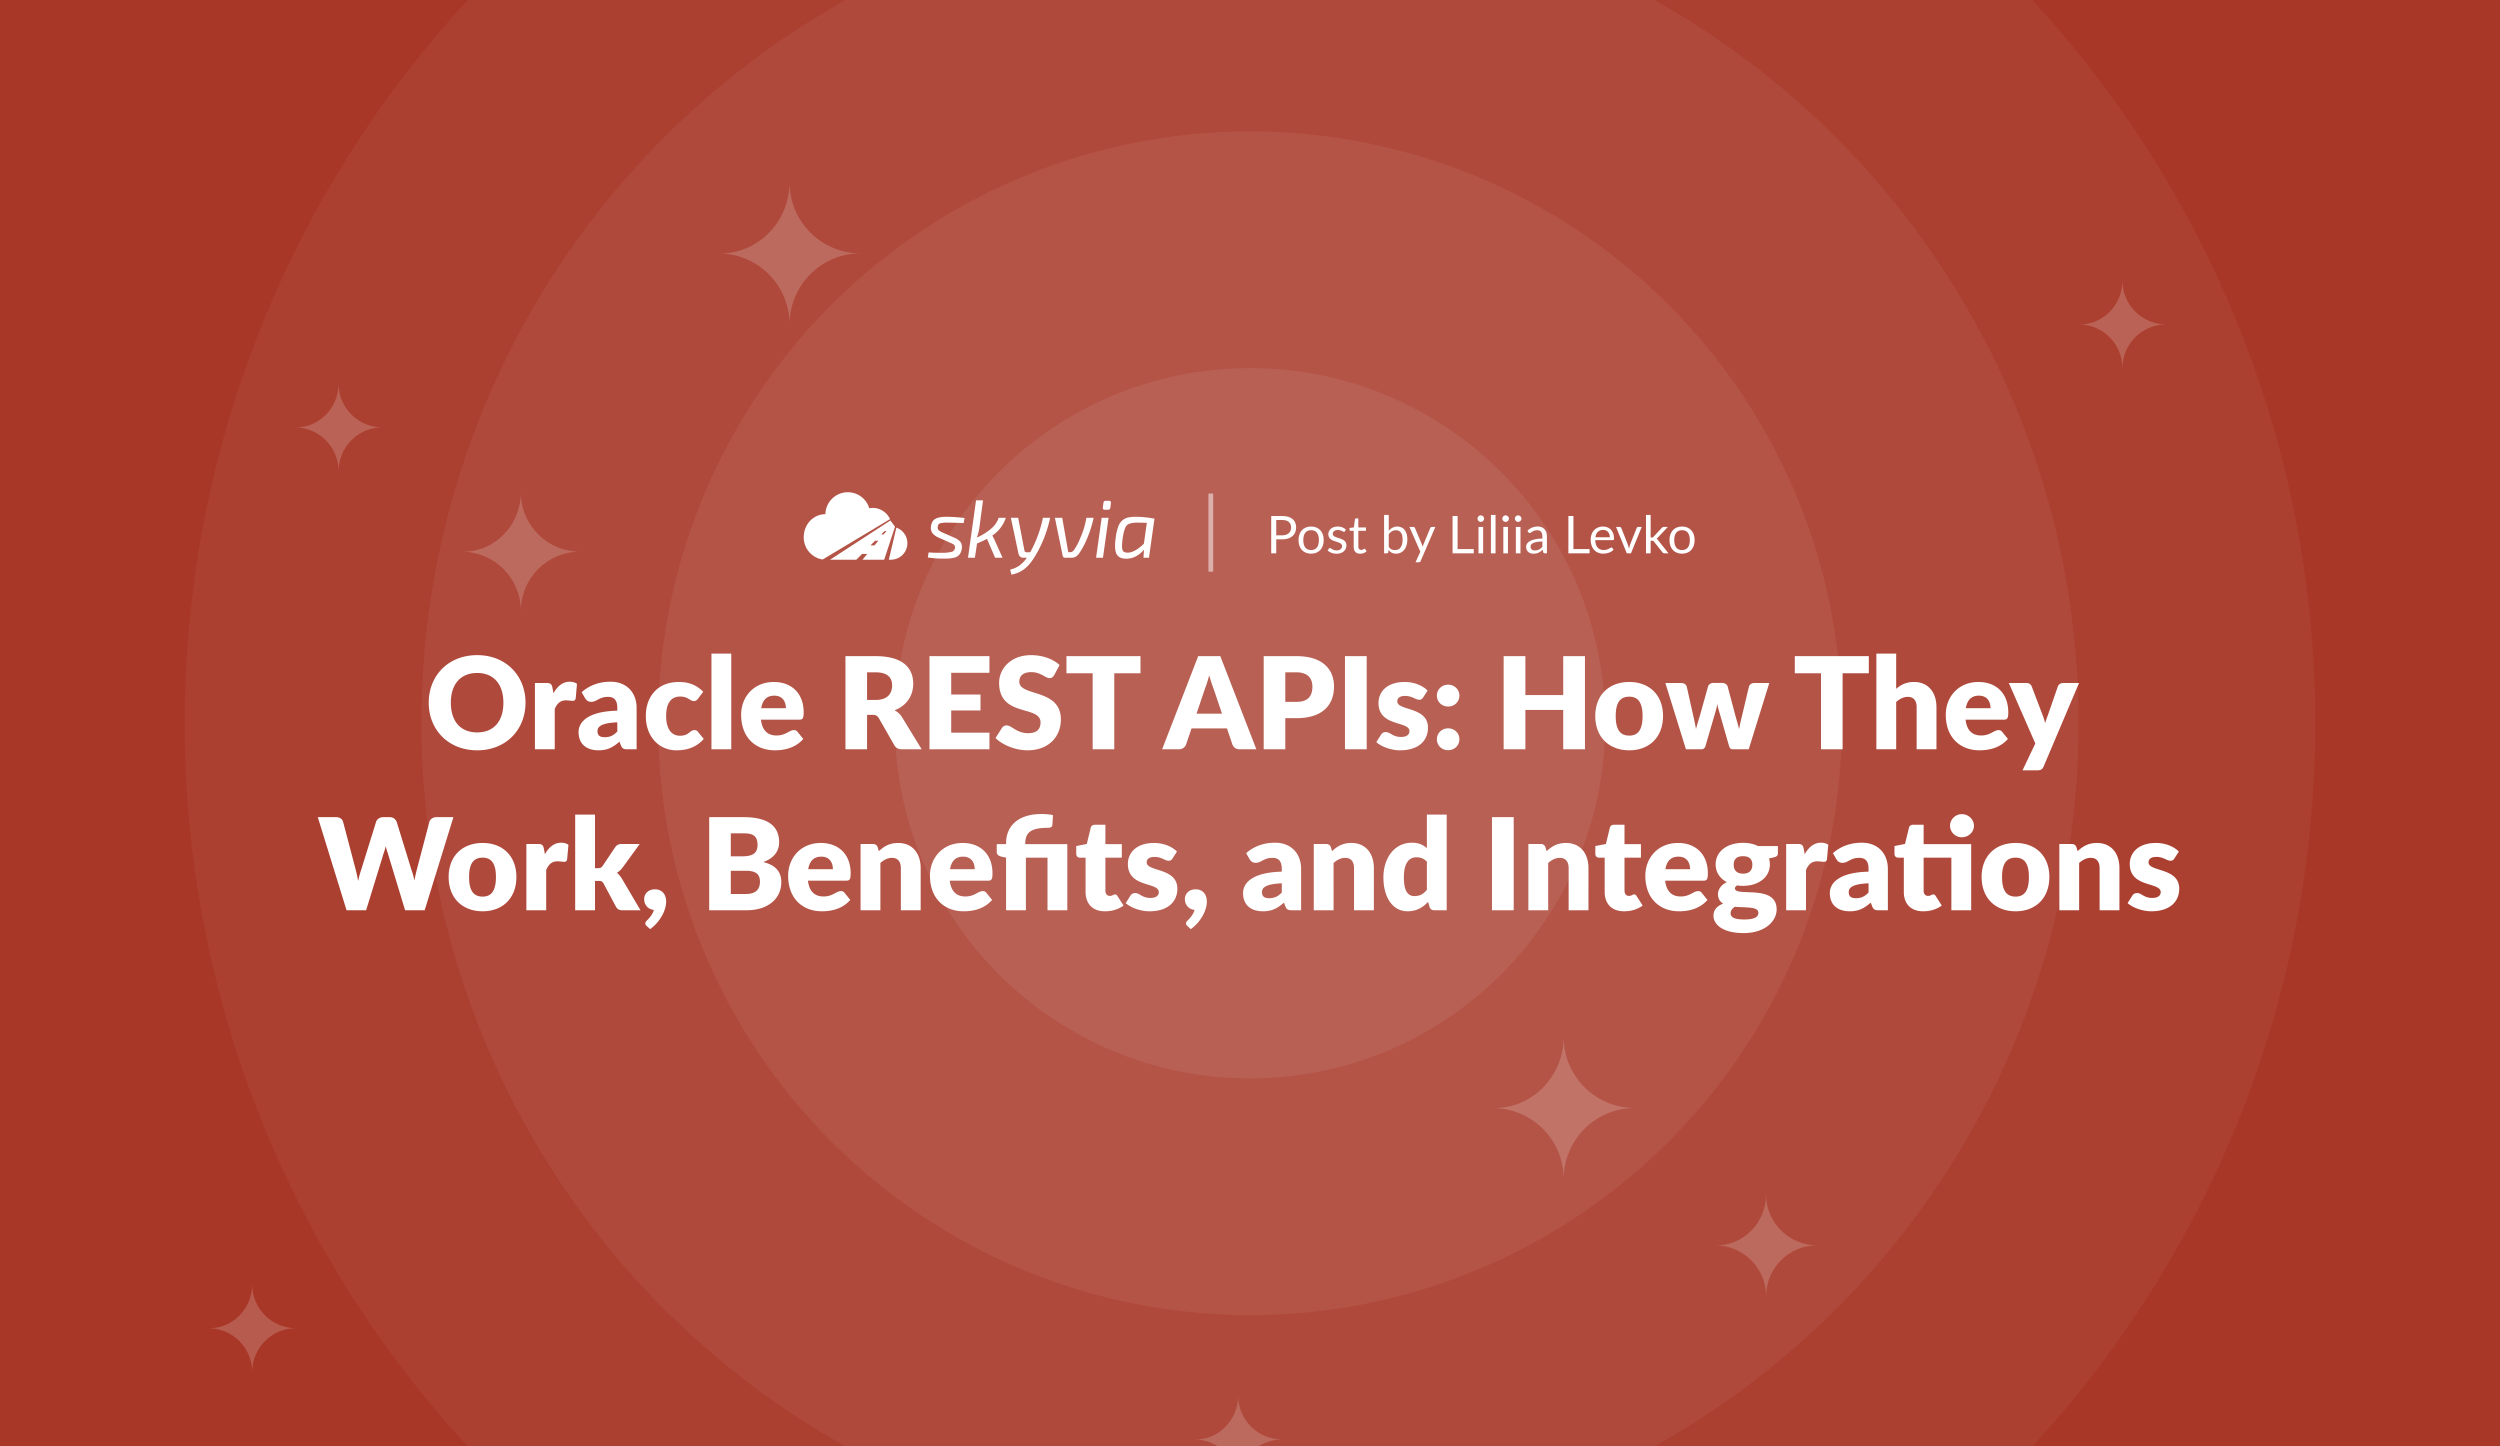
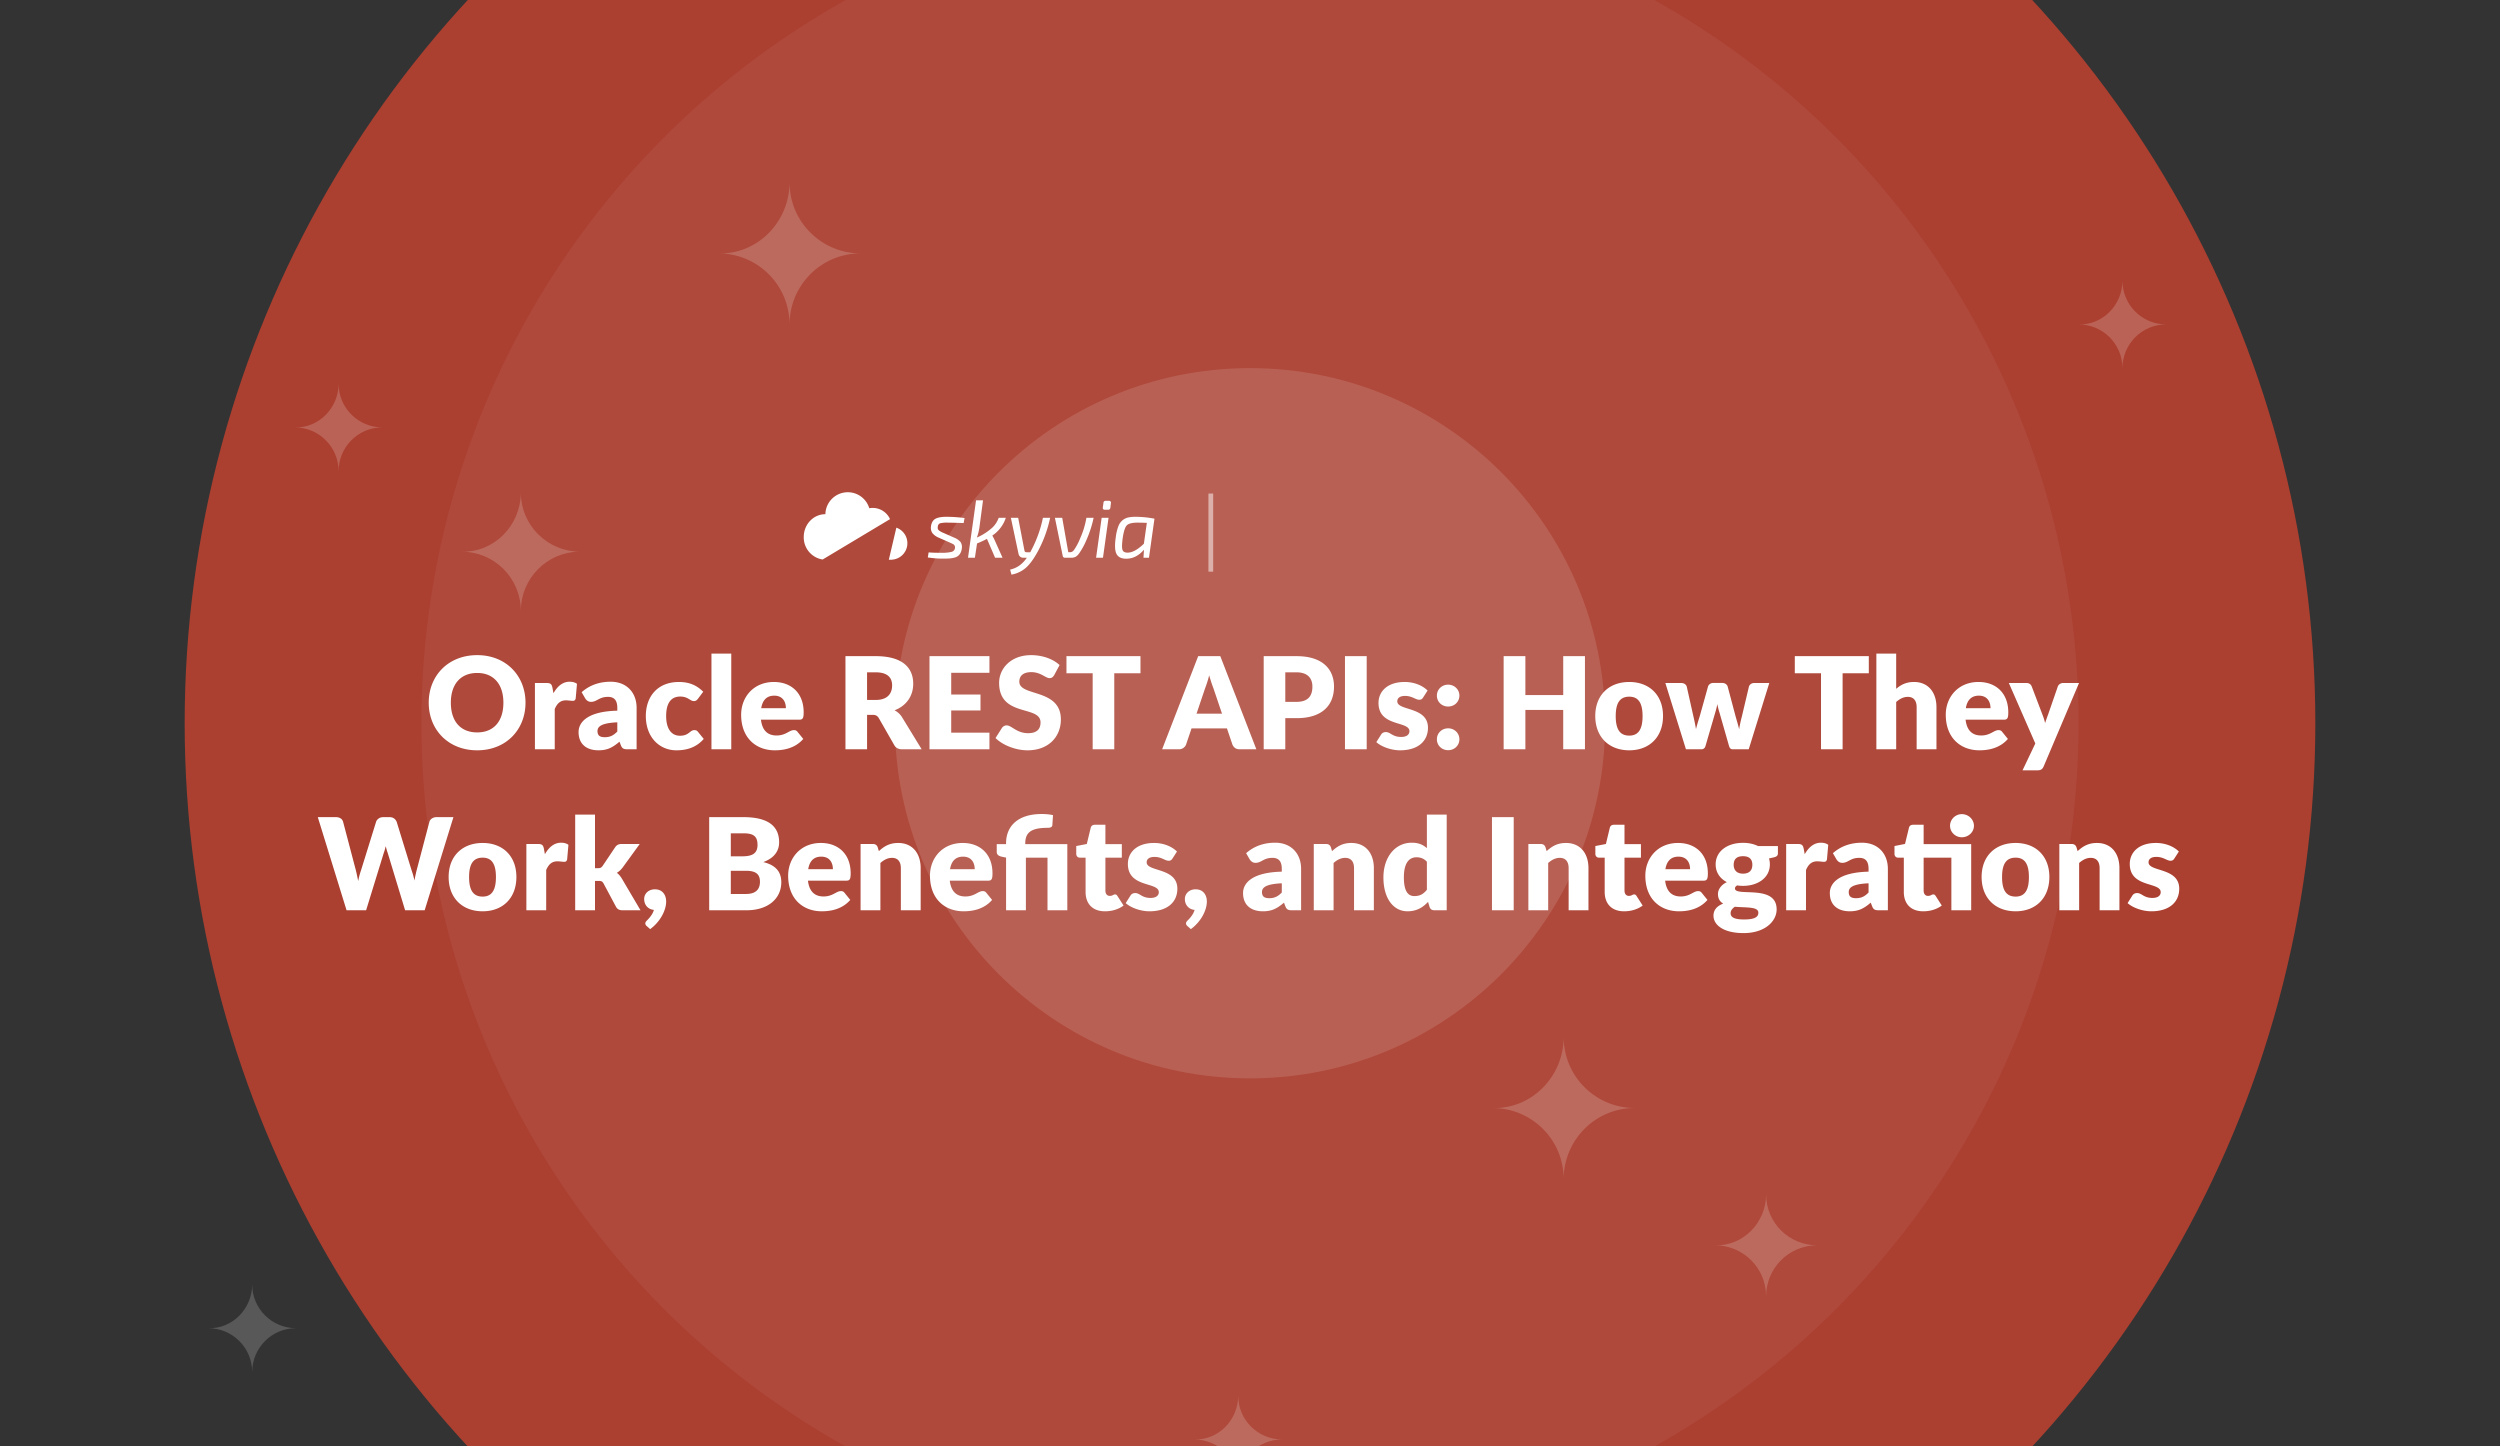
<svg xmlns="http://www.w3.org/2000/svg" width="2112" height="1222" fill="none">
  <rect width="100%" height="100%" fill="#333333" stroke="none" />
  <g clip-path="url(#oracle-rest-apis-how-they-work-benefits-and-integrations__a)">
-     <path fill="#A83728" d="M0 0h2112v1222H0z" />
    <circle cx="1056" cy="611" r="900" fill="#AB3F30" />
    <circle cx="1056" cy="611" r="700" fill="#AF493B" />
-     <circle cx="1056" cy="611" r="500" fill="#B45447" />
    <circle cx="1056" cy="611" r="300" fill="#B96054" />
    <path opacity=".18" fill-rule="evenodd" clip-rule="evenodd" d="M286.03 324c0 20.81 16.894 37.064 37.03 37.064-20.788 0-37.03 16.911-37.03 37.069 0-20.81-16.894-37.069-37.03-37.069 20.136.652 37.03-16.254 37.03-37.064Zm1507-87c0 20.81 16.89 37.064 37.03 37.064-20.79 0-37.03 16.911-37.03 37.069 0-20.81-16.89-37.069-37.03-37.069 20.14.652 37.03-16.254 37.03-37.064Zm-1580 848c0 20.81 16.894 37.06 37.03 37.06-20.788 0-37.03 16.91-37.03 37.07 0-20.81-16.894-37.07-37.03-37.07 20.136.66 37.03-16.25 37.03-37.06ZM1492 1009c0 24.17 19.62 43.04 43 43.04-24.14 0-43 19.64-43 43.05 0-24.17-19.62-43.05-43-43.05 23.38.76 43-18.87 43-43.04ZM440 416c0 28.099 22.811 50.046 50 50.046-28.069 0-50 22.834-50 50.053 0-28.099-22.811-50.053-50-50.053 27.189.88 50-21.947 50-50.046Zm606.03 763c0 20.81 16.89 37.06 37.03 37.06-20.79 0-37.03 16.91-37.03 37.07 0-20.81-16.89-37.07-37.03-37.07 20.14.66 37.03-16.25 37.03-37.06ZM1321 876c0 33.719 27.37 60.056 60 60.056-33.68 0-60 27.4-60 60.063 0-33.719-27.37-60.063-60-60.063 32.63 1.055 60-26.337 60-60.056ZM667 154c0 33.719 27.373 60.056 60 60.056-33.683 0-60 27.4-60 60.063 0-33.719-27.373-60.063-60-60.063 32.627 1.055 60-26.337 60-60.056Z" fill="#fff" />
    <path d="M443.949 593.634c0 22.734-16.362 40.23-40.824 40.23-24.516 0-40.932-17.496-40.932-40.23 0-22.734 16.416-40.176 40.932-40.176 24.462 0 40.824 17.55 40.824 40.176Zm-18.684 0c0-15.606-8.208-25.11-22.14-25.11-14.04 0-22.248 9.504-22.248 25.11 0 15.768 8.208 25.11 22.248 25.11 13.932 0 22.14-9.342 22.14-25.11Zm41.433-12.69.864 4.698c3.456-6.048 7.884-9.72 13.716-9.72 2.538 0 4.59.594 6.156 1.782l-1.08 12.312c-.378 1.566-1.134 2.052-2.592 2.052-1.188 0-3.834-.432-5.562-.432-4.914 0-7.56 2.754-9.558 7.344V633h-16.74v-55.998h9.936c3.348 0 4.266 1.08 4.86 3.942Zm27.697 9.072-3.024-5.238c6.75-5.994 15.066-8.856 24.516-8.856 13.608 0 21.924 9.288 21.924 22.086V633h-7.668c-3.186 0-4.536-.594-5.616-3.348l-1.188-3.078c-5.616 4.752-10.044 7.29-17.712 7.29-10.26 0-16.848-5.346-16.848-15.444 0-7.992 7.074-17.442 32.724-18.036v-2.376c0-6.534-2.808-9.288-7.776-9.288-7.884 0-9.234 4.212-14.472 4.212-2.322 0-3.834-1.35-4.86-2.916Zm27.108 27.972v-7.776c-13.392.594-16.74 3.564-16.74 7.398 0 3.834 2.106 5.184 6.156 5.184 4.32 0 7.29-1.404 10.584-4.806Zm72.585-33.588-4.428 5.886c-1.026 1.242-1.728 1.998-3.456 1.998-3.24 0-4.86-3.834-11.556-3.834-8.208 0-11.88 6.21-11.88 16.416 0 10.746 4.374 16.686 11.664 16.686 7.776 0 8.208-4.752 12.204-4.752 1.35 0 2.322.486 3.024 1.458l4.86 5.994c-6.858 7.884-15.552 9.612-23.22 9.612-13.716 0-25.704-10.584-25.704-28.998 0-16.2 9.72-28.728 27.972-28.728 8.802 0 15.174 2.862 20.52 8.262Zm6.947-32.238h16.74V633h-16.74v-80.838Zm74.117 55.836H642.86c1.08 9.342 5.886 13.338 13.176 13.338 7.83 0 10.692-4.536 14.688-4.536 1.35 0 2.322.486 3.024 1.458l4.86 5.994c-6.858 7.884-16.416 9.612-24.084 9.612-15.66 0-28.404-10.26-28.404-30.078 0-14.958 10.584-27.648 27.648-27.648 14.796 0 25.164 9.45 25.164 25.65 0 4.968-.756 6.21-3.78 6.21Zm-32.076-9.72h20.844c0-5.292-2.592-10.584-9.828-10.584-6.318 0-9.882 3.726-11.016 10.584Zm118.801 7.344L778.617 633h-16.524c-3.078 0-5.238-1.134-6.588-3.456l-13.068-22.842c-1.242-1.944-2.484-2.808-5.292-2.808h-4.644V633h-18.252v-78.678h25.596c22.788 0 31.644 9.936 31.644 23.328 0 10.098-5.562 18.522-15.768 22.41a16.273 16.273 0 0 1 6.156 5.562Zm-29.376-14.31h7.344c9.936 0 13.824-5.4 13.824-12.312 0-6.912-4.374-11.016-13.824-11.016h-7.344v23.328Zm103.38-22.95h-32.292v18.36h24.732v13.5h-24.732v18.738h32.292V633h-50.652v-78.678h50.652v14.04Zm59.264-6.534-4.536 8.478c-1.08 1.728-2.106 2.592-3.996 2.592-3.294 0-7.344-5.076-15.336-5.076-6.858 0-10.152 3.132-10.152 8.1 0 12.744 35.1 5.508 35.1 31.86 0 14.526-10.26 26.082-28.188 26.082-9.774 0-20.844-4.212-27-10.368l5.4-8.532c.864-1.242 2.322-2.16 3.996-2.16 4.266 0 8.316 6.588 18.144 6.588 6.642 0 10.476-2.808 10.476-9.126 0-14.796-34.992-4.05-34.992-33.426 0-11.88 9.72-23.382 27-23.382 9.666 0 18.468 3.186 24.084 8.37Zm68.333-7.506v14.472h-22.14V633h-18.252v-64.206h-22.14v-14.472h62.532Zm67.432 0L1061.37 633h-14.15c-3.19 0-5.02-1.62-6.05-3.942l-4.64-13.716h-29.92l-4.64 13.716a6.382 6.382 0 0 1-5.944 3.942H981.77l30.46-78.678h18.68Zm-20.09 48.6h21.55l-7.29-21.546c-1.08-2.754-2.32-6.534-3.57-10.854-1.08 4.374-2.37 8.208-3.45 10.962l-7.24 21.438Zm56.75-48.6h27.76c22.14 0 31.64 11.178 31.64 25.704 0 15.714-9.88 26.676-31.64 26.676h-9.51V633h-18.25v-78.678Zm18.25 38.61h9.51c9.5 0 13.39-4.752 13.39-12.906 0-7.182-4.21-12.042-13.39-12.042h-9.51v24.948Zm68.77-38.61V633h-18.36v-78.678h18.36Zm51.44 29.052-3.78 5.886c-.86 1.35-1.73 1.89-3.24 1.89-3.19 0-5.99-3.24-11.99-3.24-4.26 0-6.59 1.728-6.59 4.59 0 8.208 25.92 4.212 25.92 22.302 0 11.124-8.2 19.062-23.54 19.062-7.56 0-15.77-3.024-20.09-6.912l3.89-6.156c.86-1.458 2.11-2.322 4.21-2.322 3.89 0 5.51 4.104 12.85 4.104 5.19 0 7.02-2.43 7.02-4.86 0-8.91-26.13-3.456-26.13-23.868 0-9.504 7.29-17.712 22.14-17.712 8.15 0 15.17 3.078 19.33 7.236Zm7.86 4.266c0-5.13 4.11-9.234 9.51-9.234 5.34 0 9.5 4.104 9.5 9.234 0 5.238-4.16 9.234-9.5 9.234-5.4 0-9.51-3.996-9.51-9.234Zm0 36.882c0-5.13 4.11-9.234 9.51-9.234 5.34 0 9.5 4.104 9.5 9.234 0 5.238-4.16 9.234-9.5 9.234-5.4 0-9.51-3.996-9.51-9.234Zm106.72-70.2h18.36V633h-18.36v-33.264h-31.97V633h-18.36v-78.678h18.36v32.886h31.97v-32.886Zm55.8 21.816c16.96 0 28.52 11.016 28.52 28.728 0 17.874-11.56 28.998-28.52 28.998-17.06 0-28.72-11.124-28.72-28.998 0-17.712 11.66-28.728 28.72-28.728Zm0 45.306c7.73 0 11.24-5.4 11.24-16.47 0-11.07-3.51-16.416-11.24-16.416-7.93 0-11.44 5.346-11.44 16.416s3.51 16.47 11.44 16.47Zm105.55-44.442h12.74L1477.32 633h-13.61c-1.46 0-2.43-.81-3.03-2.808l-7.99-27.918a63.57 63.57 0 0 1-1.89-7.452 63.283 63.283 0 0 1-1.89 7.56l-8.1 27.81c-.54 1.89-1.73 2.808-3.56 2.808h-12.96l-17.39-55.998h13.39c2.38 0 4.05 1.242 4.65 2.916l5.61 25.11c.92 3.834 1.62 7.29 2.22 10.908.91-3.618 1.94-7.074 3.18-10.908l7.02-25.164c.6-1.674 2.27-2.916 4.43-2.916h7.45c2.38 0 4.05 1.242 4.65 2.916l6.69 25.164c1.08 3.834 2.16 7.344 3.03 11.016.59-3.618 1.35-7.128 2.37-11.016l5.94-25.11c.6-1.674 2.27-2.916 4.43-2.916Zm96.82-22.68v14.472h-22.14V633h-18.25v-64.206h-22.14v-14.472h62.53Zm23.12-2.16v29.754c4.05-3.456 8.48-5.778 15.02-5.778 12.25 0 19 8.964 19 21.276V633h-16.74v-35.586c0-5.454-2.53-8.694-7.45-8.694-3.67 0-6.8 1.674-9.83 4.32V633h-16.74v-80.838h16.74Zm90.92 55.836h-32.29c1.08 9.342 5.88 13.338 13.17 13.338 7.83 0 10.7-4.536 14.69-4.536 1.35 0 2.32.486 3.03 1.458l4.86 5.994c-6.86 7.884-16.42 9.612-24.09 9.612-15.66 0-28.4-10.26-28.4-30.078 0-14.958 10.58-27.648 27.65-27.648 14.79 0 25.16 9.45 25.16 25.65 0 4.968-.76 6.21-3.78 6.21Zm-32.08-9.72h20.85c0-5.292-2.59-10.584-9.83-10.584-6.32 0-9.88 3.726-11.02 10.584Zm82.13-21.276h13.5l-29.91 70.524c-1.03 2.214-2.11 3.24-5.29 3.24h-12.53l10.8-22.68-22.36-51.084h14.8c2.59 0 3.89 1.35 4.53 2.916l9.18 24.138a48.083 48.083 0 0 1 2.11 6.75c.81-2.322 1.57-4.644 2.43-6.858l8.32-24.03c.64-1.674 2.48-2.916 4.42-2.916ZM368.694 690.322h14.364L358.758 769h-16.524l-14.796-48.762c-.594-1.512-1.08-3.402-1.566-5.4-.486 1.998-.972 3.888-1.566 5.4L309.294 769H292.77l-24.3-78.678h15.336c3.186 0 5.4 1.566 6.048 3.942l10.8 41.04c.648 2.592 1.296 5.724 1.944 9.018.648-3.402 1.458-6.372 2.376-9.018l12.744-41.04c.648-1.998 2.916-3.942 5.94-3.942h5.4c3.186 0 5.022 1.62 6.048 3.942l12.636 41.04c.918 2.538 1.728 5.4 2.376 8.586.594-3.24 1.188-6.048 1.836-8.586l10.8-41.04c.594-2.106 2.916-3.942 5.94-3.942Zm39.042 21.816c16.956 0 28.512 11.016 28.512 28.728 0 17.874-11.556 28.998-28.512 28.998-17.064 0-28.728-11.124-28.728-28.998 0-17.712 11.664-28.728 28.728-28.728Zm0 45.306c7.722 0 11.232-5.4 11.232-16.47 0-11.07-3.51-16.416-11.232-16.416-7.938 0-11.448 5.346-11.448 16.416s3.51 16.47 11.448 16.47Zm51.738-40.5.864 4.698c3.456-6.048 7.884-9.72 13.716-9.72 2.538 0 4.59.594 6.156 1.782l-1.08 12.312c-.378 1.566-1.134 2.052-2.592 2.052-1.188 0-3.834-.432-5.562-.432-4.914 0-7.56 2.754-9.558 7.344V769h-16.74v-55.998h9.936c3.348 0 4.266 1.08 4.86 3.942Zm26.442-28.782h16.74v45.306h2.484c2.106 0 2.916-.54 3.996-1.998l10.584-15.768c1.296-1.782 2.808-2.7 5.4-2.7h15.336l-14.472 19.926c-1.35 1.782-2.97 3.294-4.86 4.428 1.674 1.242 2.97 2.862 4.212 4.86L541.104 769h-15.12c-2.538 0-4.266-.702-5.508-2.808l-10.584-19.818c-1.026-1.782-1.836-2.16-3.996-2.16h-3.24V769h-16.74v-80.838Zm63.352 96.768-2.916-2.592c-.81-.648-1.188-1.458-1.188-2.376 0-.702.594-1.62 1.296-2.268 1.728-1.728 4.914-5.022 5.94-9.018-4.914-.432-8.208-4.212-8.208-9.18 0-4.536 3.672-8.208 9.072-8.208 6.48 0 9.504 4.86 9.504 10.314 0 7.128-4.644 16.794-13.5 23.328Zm49.862-94.608h28.944c21.762 0 30.132 8.316 30.132 21.276 0 7.074-3.888 13.23-13.392 16.686 10.368 2.538 15.228 8.1 15.228 17.01 0 13.392-10.584 23.706-29.484 23.706H599.13v-78.678Zm28.944 13.662h-10.692v19.44h9.504c8.1 0 13.068-1.998 13.068-9.666 0-7.452-3.672-9.774-11.88-9.774Zm-10.692 51.246h12.852c9.666 0 11.772-5.346 11.772-10.314 0-5.778-2.7-9.288-11.88-9.288h-12.744v19.602Zm97.479-11.232h-32.292c1.08 9.342 5.886 13.338 13.176 13.338 7.83 0 10.692-4.536 14.688-4.536 1.35 0 2.322.486 3.024 1.458l4.86 5.994c-6.858 7.884-16.416 9.612-24.084 9.612-15.66 0-28.404-10.26-28.404-30.078 0-14.958 10.584-27.648 27.648-27.648 14.796 0 25.164 9.45 25.164 25.65 0 4.968-.756 6.21-3.78 6.21Zm-32.076-9.72h20.844c0-5.292-2.592-10.584-9.828-10.584-6.318 0-9.882 3.726-11.016 10.584Zm58.705-18.468.972 3.24c4.374-4.05 9.018-6.912 16.308-6.912 12.258 0 19.008 8.964 19.008 21.276V769h-16.74v-35.586c0-5.454-2.538-8.694-7.452-8.694-3.672 0-6.804 1.674-9.828 4.32V769h-16.74v-55.998h10.368c2.106 0 3.456.918 4.104 2.808Zm93.183 28.188h-32.292c1.08 9.342 5.886 13.338 13.176 13.338 7.83 0 10.692-4.536 14.688-4.536 1.35 0 2.322.486 3.024 1.458l4.86 5.994c-6.858 7.884-16.416 9.612-24.084 9.612-15.66 0-28.404-10.26-28.404-30.078 0-14.958 10.584-27.648 27.648-27.648 14.796 0 25.164 9.45 25.164 25.65 0 4.968-.756 6.21-3.78 6.21Zm-32.076-9.72h20.844c0-5.292-2.592-10.584-9.828-10.584-6.318 0-9.882 3.726-11.016 10.584ZM866.673 769h-16.74v-44.496l-3.672-.756c-2.538-.594-4.212-1.674-4.212-4.05v-6.588h7.884v-.81c0-13.608 9.126-24.624 30.132-24.624 3.24 0 6.966.324 9.504.972l-.54 8.478c-.162 1.782-2.106 2.214-3.996 2.214-15.012 0-18.9 4.644-18.9 13.5v.27h35.532V769h-16.74v-44.442h-18.252V769Zm66.847.864c-10.584 0-16.416-6.426-16.416-16.362v-28.944h-4.752c-1.728 0-3.132-1.134-3.132-3.294v-6.534l8.91-1.728 3.294-13.662c.432-1.728 1.674-2.592 3.672-2.592h8.748v16.362h13.878v11.448h-13.878v27.81c0 2.592 1.296 4.482 3.672 4.482 2.484 0 3.024-1.242 4.428-1.242 1.026 0 1.512.432 2.16 1.458l5.076 7.938c-4.32 3.24-9.882 4.86-15.66 4.86Zm60.782-50.49-3.78 5.886c-.864 1.35-1.728 1.89-3.24 1.89-3.186 0-5.994-3.24-11.988-3.24-4.266 0-6.588 1.728-6.588 4.59 0 8.208 25.92 4.212 25.92 22.302 0 11.124-8.208 19.062-23.544 19.062-7.56 0-15.768-3.024-20.088-6.912l3.888-6.156c.864-1.458 2.106-2.322 4.212-2.322 3.888 0 5.508 4.104 12.852 4.104 5.184 0 7.02-2.43 7.02-4.86 0-8.91-26.136-3.456-26.136-23.868 0-9.504 7.29-17.712 22.14-17.712 8.154 0 15.174 3.078 19.332 7.236Zm11.748 65.556-2.91-2.592c-.81-.648-1.19-1.458-1.19-2.376 0-.702.59-1.62 1.3-2.268 1.72-1.728 4.91-5.022 5.94-9.018-4.92-.432-8.21-4.212-8.21-9.18 0-4.536 3.67-8.208 9.07-8.208 6.48 0 9.5 4.86 9.5 10.314 0 7.128-4.64 16.794-13.5 23.328Zm49.7-58.914-3.02-5.238c6.75-5.994 15.06-8.856 24.51-8.856 13.61 0 21.93 9.288 21.93 22.086V769h-7.67c-3.19 0-4.54-.594-5.62-3.348l-1.18-3.078c-5.62 4.752-10.05 7.29-17.72 7.29-10.26 0-16.84-5.346-16.84-15.444 0-7.992 7.07-17.442 32.72-18.036v-2.376c0-6.534-2.81-9.288-7.78-9.288-7.88 0-9.23 4.212-14.47 4.212-2.32 0-3.83-1.35-4.86-2.916Zm27.11 27.972v-7.776c-13.39.594-16.74 3.564-16.74 7.398 0 3.834 2.11 5.184 6.16 5.184 4.32 0 7.29-1.404 10.58-4.806Zm41.48-38.178.97 3.24c4.38-4.05 9.02-6.912 16.31-6.912 12.26 0 19.01 8.964 19.01 21.276V769h-16.74v-35.586c0-5.454-2.54-8.694-7.45-8.694-3.67 0-6.81 1.674-9.83 4.32V769h-16.74v-55.998h10.37c2.1 0 3.45.918 4.1 2.808Zm81.09-27.648h16.74V769h-10.37c-2.11 0-3.46-.918-4.1-2.808l-1.3-4.266c-4.43 4.752-9.72 7.938-17.39 7.938-11.66 0-20.3-10.584-20.3-28.674 0-16.74 9.66-29.268 23.97-29.268 5.84 0 9.51 1.782 12.75 4.59v-28.35Zm0 63.558v-23.706c-2.54-2.808-5.51-3.78-8.75-3.78-6.16 0-10.69 4.644-10.69 16.956 0 11.826 3.56 15.822 8.85 15.822 4.92 0 7.67-1.836 10.59-5.292Zm73.35-61.398V769h-18.36v-78.678h18.36Zm26.86 25.488.97 3.24c4.38-4.05 9.02-6.912 16.31-6.912 12.26 0 19.01 8.964 19.01 21.276V769h-16.74v-35.586c0-5.454-2.54-8.694-7.45-8.694-3.67 0-6.81 1.674-9.83 4.32V769h-16.74v-55.998h10.37c2.1 0 3.45.918 4.1 2.808Zm66.42 54.054c-10.58 0-16.42-6.426-16.42-16.362v-28.944h-4.75c-1.73 0-3.13-1.134-3.13-3.294v-6.534l8.91-1.728 3.29-13.662c.44-1.728 1.68-2.592 3.68-2.592h8.74v16.362h13.88v11.448h-13.88v27.81c0 2.592 1.3 4.482 3.68 4.482 2.48 0 3.02-1.242 4.42-1.242 1.03 0 1.52.432 2.16 1.458l5.08 7.938c-4.32 3.24-9.88 4.86-15.66 4.86Zm66.95-25.866h-32.29c1.08 9.342 5.88 13.338 13.17 13.338 7.83 0 10.7-4.536 14.69-4.536 1.35 0 2.32.486 3.03 1.458l4.86 5.994c-6.86 7.884-16.42 9.612-24.09 9.612-15.66 0-28.4-10.26-28.4-30.078 0-14.958 10.58-27.648 27.65-27.648 14.79 0 25.16 9.45 25.16 25.65 0 4.968-.76 6.21-3.78 6.21Zm-32.08-9.72h20.85c0-5.292-2.59-10.584-9.83-10.584-6.32 0-9.88 3.726-11.02 10.584Zm78.2-19.548h16.85v6.102c0 1.89-.92 2.862-3.46 3.456l-4.05.918c.44 1.566.71 3.24.71 5.022 0 11.178-9.94 18.144-22.68 18.144-1.73 0-3.41-.108-4.97-.378-1.24.756-1.84 1.62-1.84 2.538 0 7.506 35.21-3.942 35.21 17.712 0 10.152-9.99 20.034-27.86 20.034-17.5 0-25.49-7.128-25.49-14.688 0-4.968 3.02-8.208 8.21-10.206-2.76-1.674-4.43-4.104-4.43-8.208 0-3.348 2.32-7.506 7.5-9.936-5.83-3.078-9.45-8.262-9.45-15.012 0-11.232 10.05-18.198 23.12-18.198 4.75 0 8.96.918 12.63 2.7Zm-12.63 23.328c5.56 0 7.88-3.078 7.88-7.452 0-4.536-2.32-7.29-7.88-7.29-5.57 0-7.89 2.754-7.89 7.29 0 4.266 2.43 7.452 7.89 7.452Zm12.96 32.994c0-5.292-10.53-4.158-19.88-5.022-2.1 1.458-3.56 3.186-3.56 5.4 0 3.132 2.43 5.346 11.34 5.346 9.61 0 12.1-2.43 12.1-5.724Zm38.3-54.108.86 4.698c3.46-6.048 7.89-9.72 13.72-9.72 2.54 0 4.59.594 6.15 1.782l-1.08 12.312c-.37 1.566-1.13 2.052-2.59 2.052-1.19 0-3.83-.432-5.56-.432-4.91 0-7.56 2.754-9.56 7.344V769h-16.74v-55.998h9.94c3.35 0 4.26 1.08 4.86 3.942Zm27.7 9.072-3.03-5.238c6.75-5.994 15.07-8.856 24.52-8.856 13.61 0 21.92 9.288 21.92 22.086V769h-7.67c-3.18 0-4.53-.594-5.61-3.348l-1.19-3.078c-5.62 4.752-10.04 7.29-17.71 7.29-10.26 0-16.85-5.346-16.85-15.444 0-7.992 7.07-17.442 32.72-18.036v-2.376c0-6.534-2.8-9.288-7.77-9.288-7.89 0-9.24 4.212-14.47 4.212-2.33 0-3.84-1.35-4.86-2.916Zm27.1 27.972v-7.776c-13.39.594-16.74 3.564-16.74 7.398 0 3.834 2.11 5.184 6.16 5.184 4.32 0 7.29-1.404 10.58-4.806Zm89.02-56.376c0 5.4-4.64 9.72-10.26 9.72-5.4 0-9.93-4.32-9.93-9.72s4.53-9.828 9.93-9.828c5.62 0 10.26 4.428 10.26 9.828Zm-2.32 15.498V769h-16.74v-44.442h-23.43v27.81c0 2.592 1.29 4.482 3.67 4.482 2.48 0 3.02-1.242 4.43-1.242 1.02 0 1.51.432 2.16 1.458l5.07 7.938c-4.32 3.24-9.88 4.86-15.66 4.86-10.58 0-16.41-6.426-16.41-16.362v-28.944h-4.76c-1.72 0-3.13-1.134-3.13-3.294v-6.534l8.91-1.782 3.3-13.608c.43-1.728 1.67-2.592 3.67-2.592h8.75v16.362h40.17Zm37.53-.972c16.95 0 28.51 11.016 28.51 28.728 0 17.874-11.56 28.998-28.51 28.998-17.07 0-28.73-11.124-28.73-28.998 0-17.712 11.66-28.728 28.73-28.728Zm0 45.306c7.72 0 11.23-5.4 11.23-16.47 0-11.07-3.51-16.416-11.23-16.416-7.94 0-11.45 5.346-11.45 16.416s3.51 16.47 11.45 16.47Zm51.41-41.634.97 3.24c4.38-4.05 9.02-6.912 16.31-6.912 12.26 0 19.01 8.964 19.01 21.276V769h-16.74v-35.586c0-5.454-2.54-8.694-7.45-8.694-3.68 0-6.81 1.674-9.83 4.32V769h-16.74v-55.998h10.37c2.1 0 3.45.918 4.1 2.808Zm86.49 3.564-3.78 5.886c-.87 1.35-1.73 1.89-3.24 1.89-3.19 0-6-3.24-11.99-3.24-4.27 0-6.59 1.728-6.59 4.59 0 8.208 25.92 4.212 25.92 22.302 0 11.124-8.21 19.062-23.54 19.062-7.56 0-15.77-3.024-20.09-6.912l3.89-6.156c.86-1.458 2.1-2.322 4.21-2.322 3.89 0 5.51 4.104 12.85 4.104 5.19 0 7.02-2.43 7.02-4.86 0-8.91-26.13-3.456-26.13-23.868 0-9.504 7.29-17.712 22.14-17.712 8.15 0 15.17 3.078 19.33 7.236ZM713.671 416.017c-9.237 1.257-16.182 9.053-16.378 18.372-10.1 0-18.289 8.61-18.289 19.23-.186 9.448 6.63 17.584 15.965 19.056l56.924-34.118a16.086 16.086 0 0 0-17.541-9.209c-2.669-8.931-11.445-14.588-20.681-13.331Zm136.046 21.414a28.965 28.965 0 0 1-11.429 15.032 37.965 37.965 0 0 1 2.008 3.88l6.651 14.824h-6.304l-6.858-15.932a87.475 87.475 0 0 1-8.382 3.878l-1.801 12.055h-5.818l6.788-48.491h5.888l-3.117 23.413a41.14 41.14 0 0 1-2.078 8.037 47.7 47.7 0 0 0 11.846-7.343 20.684 20.684 0 0 0 6.581-9.353h6.025Zm-47.339 20.919-9.421-4.156a13.299 13.299 0 0 1-5.298-3.879 7.95 7.95 0 0 1-1.144-5.75c.416-3.14 1.732-5.276 3.949-6.407 2.217-1.132 5.611-1.652 10.183-1.559 4.75.065 9.492.412 14.2 1.039l-.762 4.226c-5.679-.184-10.113-.299-13.3-.347a24.994 24.994 0 0 0-6.546.555 3.077 3.077 0 0 0-1.974 2.909 3.2 3.2 0 0 0 .624 2.84 12.746 12.746 0 0 0 3.463 2.078l9.421 4.157a14.16 14.16 0 0 1 5.68 3.81 7.67 7.67 0 0 1 1.04 5.749 9.666 9.666 0 0 1-1.178 3.741 8.08 8.08 0 0 1-2.113 2.424 8.854 8.854 0 0 1-3.256 1.386c-1.343.319-2.71.527-4.087.623-1.362.092-3.082.138-5.16.139-1.571 0-2.968-.035-4.191-.104-1.224-.07-2.136-.128-2.737-.173-.6-.047-1.558-.151-2.874-.312-1.316-.162-2.344-.288-3.083-.381l.693-4.295c2.77.232 6.373.348 10.806.346a33.577 33.577 0 0 0 8.728-.831 3.769 3.769 0 0 0 2.701-3.116 3.041 3.041 0 0 0-.277-2.079 3.364 3.364 0 0 0-1.107-1.212 20.972 20.972 0 0 0-2.218-1.074 14.154 14.154 0 0 1-.762-.347Zm84.782-20.919h-6.096a102.73 102.73 0 0 1-9.282 26.393c-.185.323-.427.786-.728 1.385l-.308.617a133.6 133.6 0 0 0-.349.7h-3.325a1.543 1.543 0 0 1-1.595-1.317l-5.334-27.778h-6.165l6.512 30.619a4.152 4.152 0 0 0 1.386 2.25 3.862 3.862 0 0 0 2.563.866h3.048a26.804 26.804 0 0 1-6.546 6.788 22.16 22.16 0 0 1-7.585 3.256l1.108 4.226a24.868 24.868 0 0 0 12.018-5.611c3.395-2.91 6.87-7.667 10.426-14.269a105.715 105.715 0 0 0 10.252-28.125Zm36.727 0a93.6 93.6 0 0 1-6.442 19.604 57.509 57.509 0 0 1-5.889 10.599 9.847 9.847 0 0 1-2.805 2.701 7.602 7.602 0 0 1-3.845.832h-5.195a1.81 1.81 0 0 1-1.94-1.594l-6.581-32.142h6.166l5.126 29.094h1.108a4.575 4.575 0 0 0 2.112-.416 5.563 5.563 0 0 0 1.698-1.592 50.625 50.625 0 0 0 5.197-9.907 71.108 71.108 0 0 0 5.194-17.179h6.096Zm2.085 33.735h5.817l4.711-33.735h-5.819l-4.709 33.735Zm10.874-48.075a1.648 1.648 0 0 1 1.352.554c.305.393.42.901.311 1.387l-.485 3.947a1.776 1.776 0 0 1-1.94 1.663h-2.7c-1.294 0-1.872-.647-1.732-1.94l.554-3.879a1.721 1.721 0 0 1 1.869-1.732h2.771Z" fill="#fff" />
    <path fill-rule="evenodd" clip-rule="evenodd" d="M966.01 471.166h4.641l4.642-32.974a84.4 84.4 0 0 0-15.863-1.593 28.978 28.978 0 0 0-6.443.588 11.922 11.922 0 0 0-4.71 2.357 12.104 12.104 0 0 0-3.568 5.263 41.178 41.178 0 0 0-2.113 9.11c-.97 6.65-.762 11.326.623 14.028 1.385 2.701 4.11 4.052 8.174 4.052 5.68.002 10.691-2.538 15.032-7.62l-.415 6.789Zm.346-11.846 2.494-17.595c-3.325-.137-5.865-.207-7.62-.208-4.665 0-7.748.751-9.249 2.252-1.5 1.501-2.666 5.045-3.497 10.633-.693 5.08-.774 8.428-.242 10.044.529 1.617 1.972 2.426 4.329 2.425 4.018 0 8.613-2.517 13.785-7.551Z" fill="#fff" />
    <path d="M750.879 472.854h2.614v-.04a13.929 13.929 0 0 0 12.931-11.993 13.93 13.93 0 0 0-9.187-15.055l-6.358 27.088Z" fill="#fff" />
-     <path fill-rule="evenodd" clip-rule="evenodd" d="M732.655 467.939h-4.386l-4.842 4.915h-22.222l50.979-33.146 3.921 5.303-9.149 27.842h-18.3l3.999-4.914Zm2.735-7.204 3.877-3.933h2.701l-3.203 3.933h-3.375Zm9.091-9.201h2.022l2.376-2.919h-1.522l-2.876 2.919Z" fill="#fff" />
    <path opacity=".5" fill="#fff" d="M1020.89 416.943h4v66h-4z" />
-     <path d="M1073.92 435.916h9.3c7.99 0 11.75 3.85 11.75 9.768 0 5.852-4.14 9.966-11.75 9.966h-5.06v11.792h-4.24v-31.526Zm4.24 16.346h5.06c4.86 0 7.5-2.706 7.5-6.578 0-4.026-2.46-6.402-7.5-6.402h-5.06v12.98Zm29.49-7.458c6.51 0 10.61 4.51 10.61 11.484 0 7.018-4.1 11.462-10.61 11.462-6.58 0-10.65-4.444-10.65-11.462 0-6.974 4.07-11.484 10.65-11.484Zm0 19.888c4.4 0 6.56-3.102 6.56-8.382 0-5.302-2.16-8.426-6.56-8.426-4.46 0-6.62 3.124-6.62 8.426 0 5.28 2.16 8.382 6.62 8.382Zm29.43-17.292-.88 1.43c-.17.33-.44.484-.81.484-.86 0-2.13-1.584-5.19-1.584-2.64 0-4.29 1.43-4.29 3.234 0 4.576 11.55 2.442 11.55 9.658 0 4.092-2.99 7.172-8.43 7.172-3.1 0-5.67-1.122-7.43-2.706l.92-1.496c.24-.374.53-.594 1.03-.594 1.08 0 2.12 1.98 5.68 1.98 3.08 0 4.55-1.694 4.55-3.674 0-4.906-11.59-2.354-11.59-10.032 0-3.432 2.88-6.468 7.92-6.468 2.93 0 5.28.99 6.97 2.596Zm12.02 20.394c-3.52 0-5.48-2.024-5.48-5.72v-13.64h-2.68c-.46 0-.84-.264-.84-.858v-1.562l3.65-.462.91-6.886c.08-.44.39-.748.9-.748h1.98v7.678h6.44v2.838h-6.44v13.376c0 1.87 1.01 2.772 2.44 2.772 1.65 0 2.35-1.056 2.82-1.056.19 0 .39.132.55.374l1.14 1.87c-1.34 1.254-3.37 2.024-5.39 2.024Zm24.12-32.758v13.332c1.87-2.178 4.18-3.564 7.26-3.564 5.24 0 8.47 4.136 8.47 10.912 0 7.216-3.65 12.034-9.59 12.034-2.92 0-4.84-1.144-6.33-3.168l-.2 2.024c-.11.55-.46.836-1.01.836h-2.53v-32.406h3.93Zm0 16.258v10.78c1.43 1.936 3.15 2.64 5.2 2.64 4.2 0 6.49-2.97 6.49-8.844 0-5.456-2.05-7.942-5.72-7.942-2.56 0-4.36 1.232-5.97 3.366Zm36.25-6.138h3.11l-12.43 28.864c-.27.594-.6.968-1.41.968h-2.91l4.07-8.844-9.19-20.988h3.39c.68 0 1.05.396 1.21.814l5.96 14.036c.24.616.44 1.254.59 1.936.2-.682.42-1.342.66-1.958l5.79-14.014c.17-.462.64-.814 1.16-.814Zm21.92 18.7h13.64v3.586h-17.89v-31.526h4.25v27.94Zm22.4-25.696c0 1.496-1.32 2.772-2.84 2.772-1.49 0-2.75-1.276-2.75-2.772 0-1.54 1.26-2.816 2.75-2.816 1.52 0 2.84 1.276 2.84 2.816Zm-4.75 6.996h3.92v22.286h-3.92v-22.286Zm10.48-10.12h3.92v32.406h-3.92v-32.406Zm15.24 3.124c0 1.496-1.32 2.772-2.84 2.772-1.49 0-2.75-1.276-2.75-2.772 0-1.54 1.26-2.816 2.75-2.816 1.52 0 2.84 1.276 2.84 2.816Zm-4.75 6.996h3.92v22.286h-3.92v-22.286Zm15.32-6.996c0 1.496-1.32 2.772-2.84 2.772-1.49 0-2.75-1.276-2.75-2.772 0-1.54 1.26-2.816 2.75-2.816 1.52 0 2.84 1.276 2.84 2.816Zm-4.75 6.996h3.92v22.286h-3.92v-22.286Zm10.48 4.4-.7-1.254c2.46-2.376 5.26-3.542 8.71-3.542 5.02 0 7.77 3.41 7.77 8.426v14.256h-1.74c-.77 0-1.12-.198-1.37-.924l-.44-2.112c-2.33 2.156-4.35 3.388-7.76 3.388-3.46 0-6.27-1.892-6.27-5.918 0-3.52 3.63-6.71 13.75-6.952v-1.738c0-3.454-1.52-5.258-4.4-5.258-3.85 0-5.04 2.354-6.38 2.354-.53 0-.9-.308-1.17-.726Zm11.95 12.474v-4.62c-7.24.242-9.99 1.848-9.99 4.29 0 2.376 1.63 3.344 3.67 3.344 2.71 0 4.56-1.144 6.32-3.014Zm26.22 1.826h13.64v3.586h-17.89v-31.526h4.25v27.94Zm32.82-.968 1.1 1.43c-1.93 2.354-5.54 3.432-8.73 3.432-6.16 0-10.63-4.224-10.63-11.902 0-6.248 3.94-11.044 10.41-11.044 5.35 0 9.31 3.63 9.31 9.966 0 1.232-.22 1.54-.95 1.54h-14.89c.17 5.61 2.86 8.36 7.08 8.36 3.92 0 5.57-2.156 6.56-2.156.33 0 .57.132.74.374Zm-14.25-9.02h12.19c0-3.63-2.12-6.182-5.7-6.182-3.76 0-5.96 2.31-6.49 6.182Zm36.08-8.712h3.06l-9.09 22.286h-3.52l-9.08-22.286h3.19c.64 0 1.05.374 1.21.814l5.65 14.344c.35 1.078.6 2.09.84 3.124.24-1.034.48-2.046.86-3.124l5.72-14.344c.17-.462.61-.814 1.16-.814Zm6.65-10.12h3.94v19.074h1.01c.6 0 .93-.11 1.37-.616l7.04-7.546c.41-.506.79-.792 1.56-.792h3.54l-8.21 8.734c-.39.506-.81.88-1.27 1.166.53.352.94.792 1.32 1.386l8.71 11h-3.5c-.68 0-1.14-.176-1.49-.77l-7.33-9.13c-.44-.616-.75-.748-1.63-.748h-1.12v10.648h-3.94v-32.406Zm30.49 9.768c6.52 0 10.61 4.51 10.61 11.484 0 7.018-4.09 11.462-10.61 11.462-6.57 0-10.64-4.444-10.64-11.462 0-6.974 4.07-11.484 10.64-11.484Zm0 19.888c4.4 0 6.56-3.102 6.56-8.382 0-5.302-2.16-8.426-6.56-8.426-4.46 0-6.62 3.124-6.62 8.426 0 5.28 2.16 8.382 6.62 8.382Z" fill="#fff" />
  </g>
  <defs>
    <clipPath id="oracle-rest-apis-how-they-work-benefits-and-integrations__a">
-       <path fill="#fff" d="M0 0h2112v1222H0z" />
+       <path fill="#fff" d="M0 0h2112v1222H0" />
    </clipPath>
  </defs>
</svg>